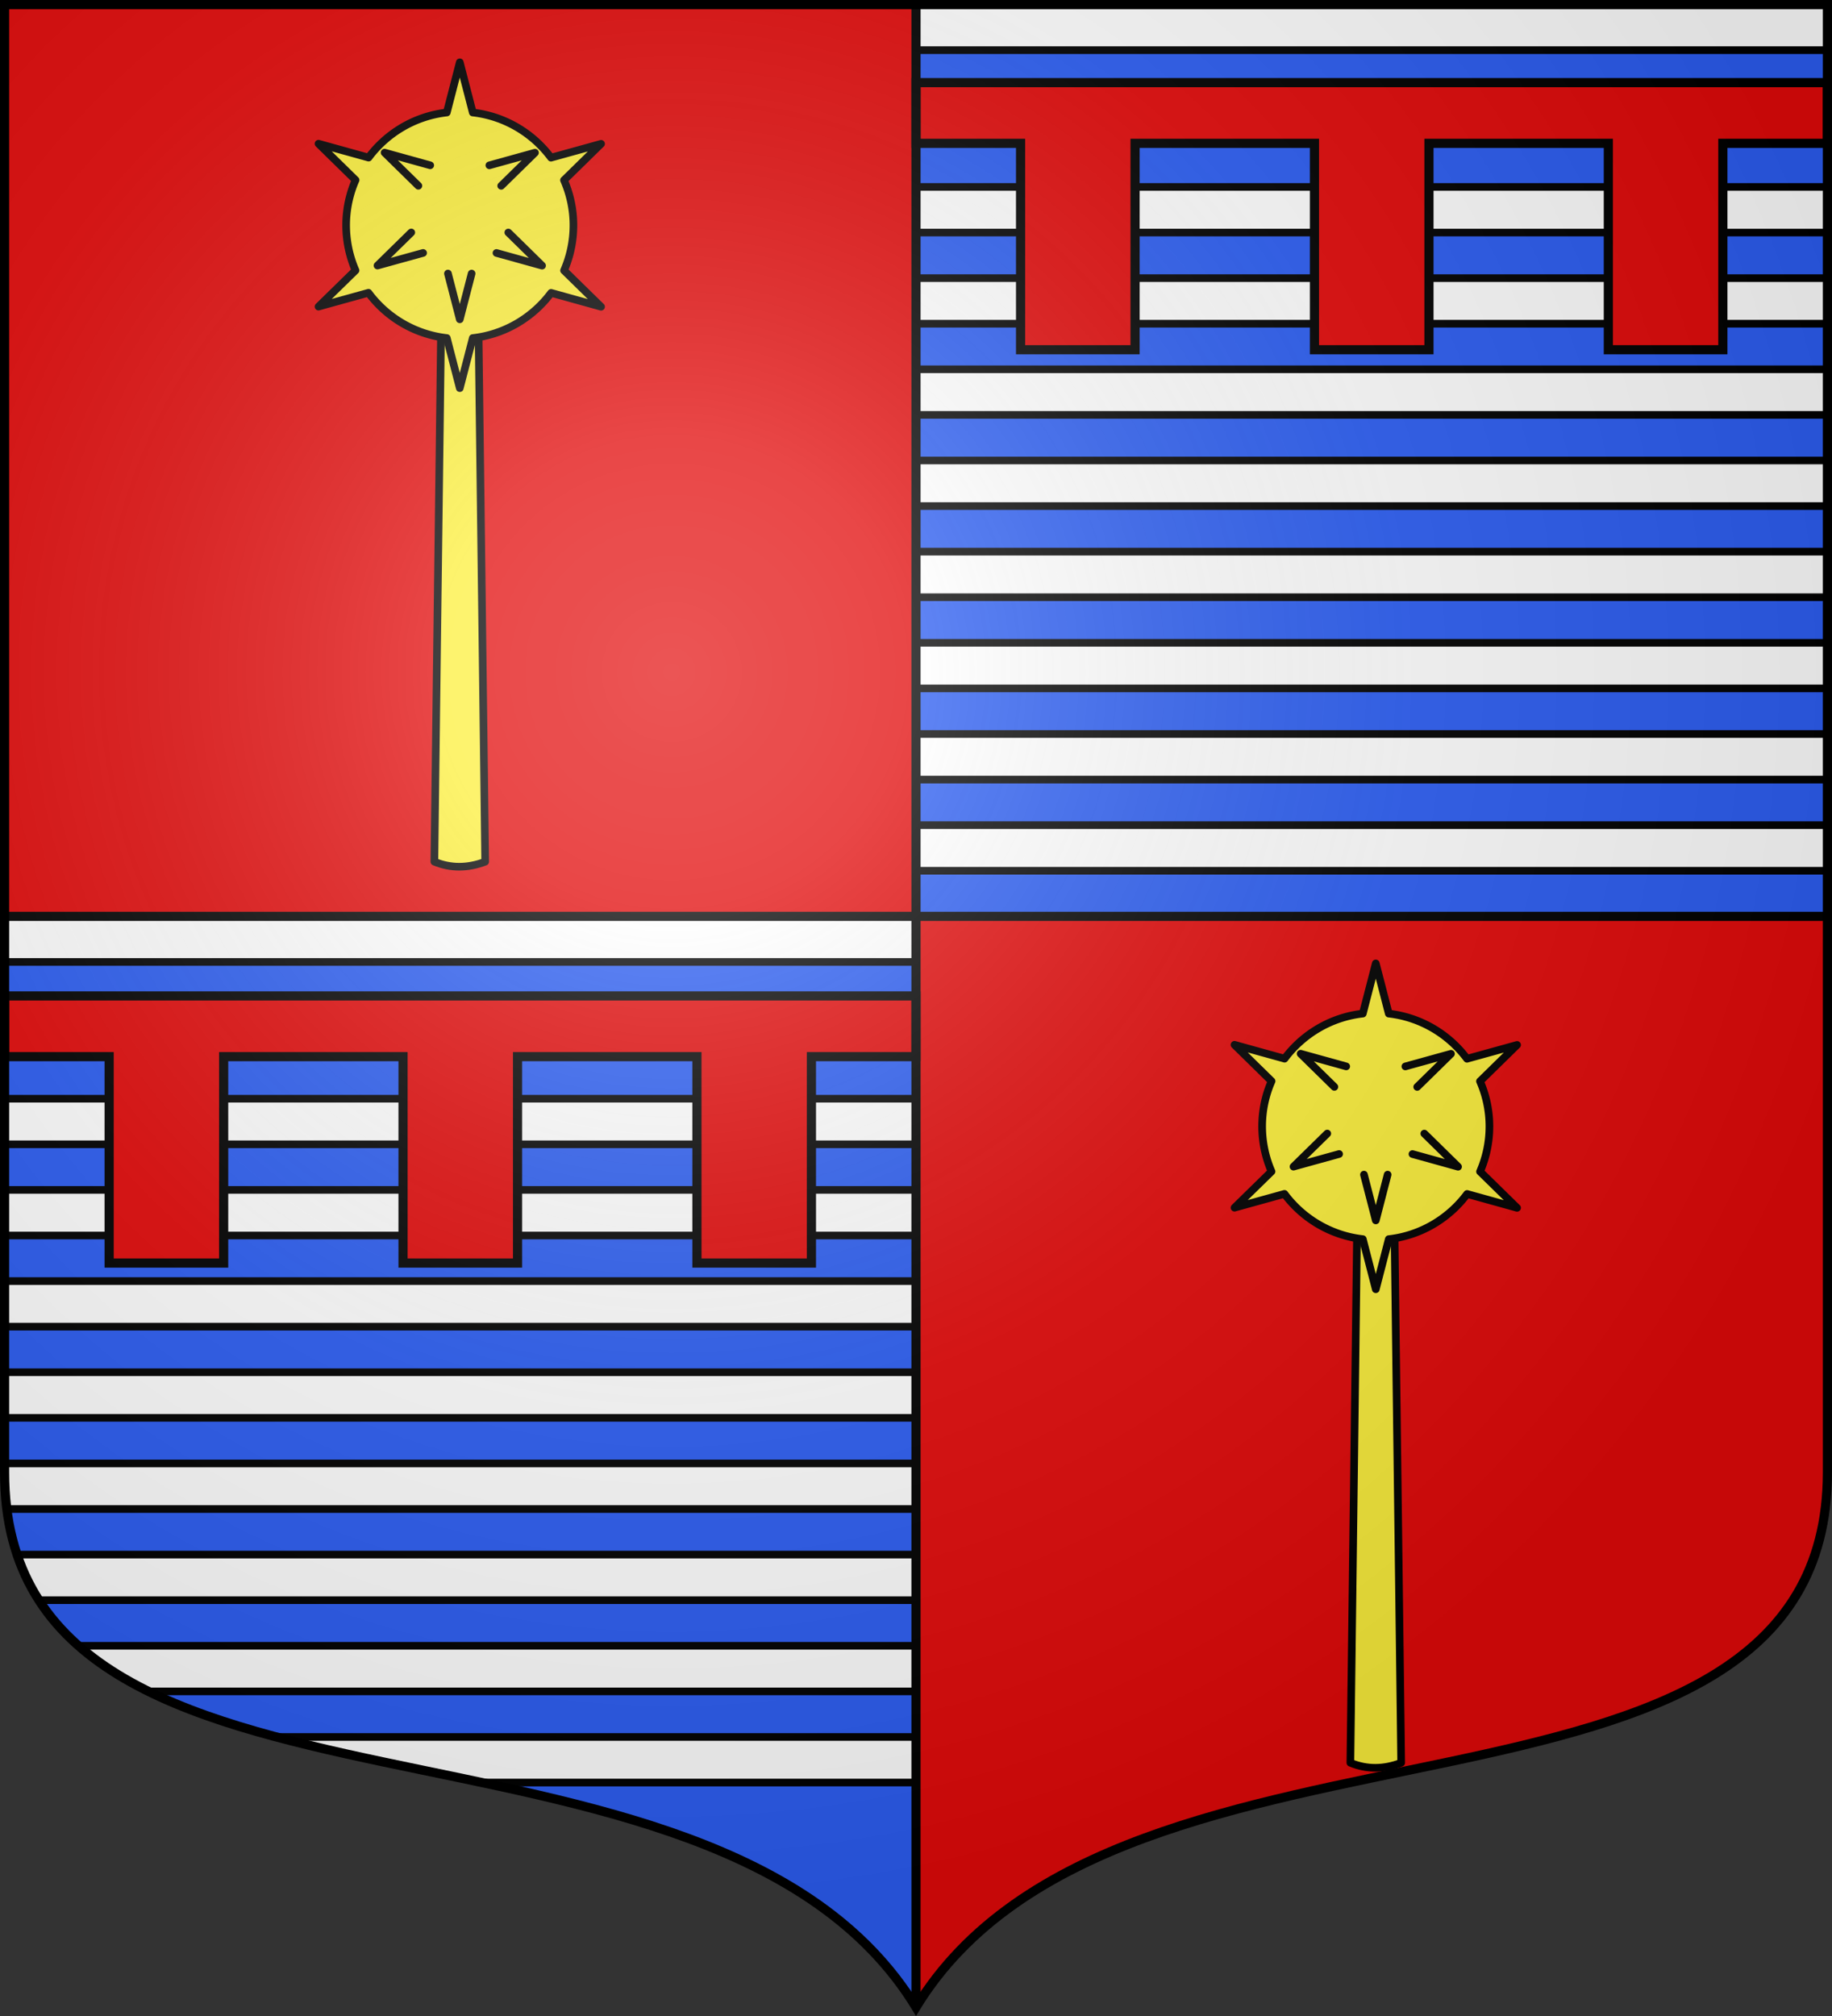
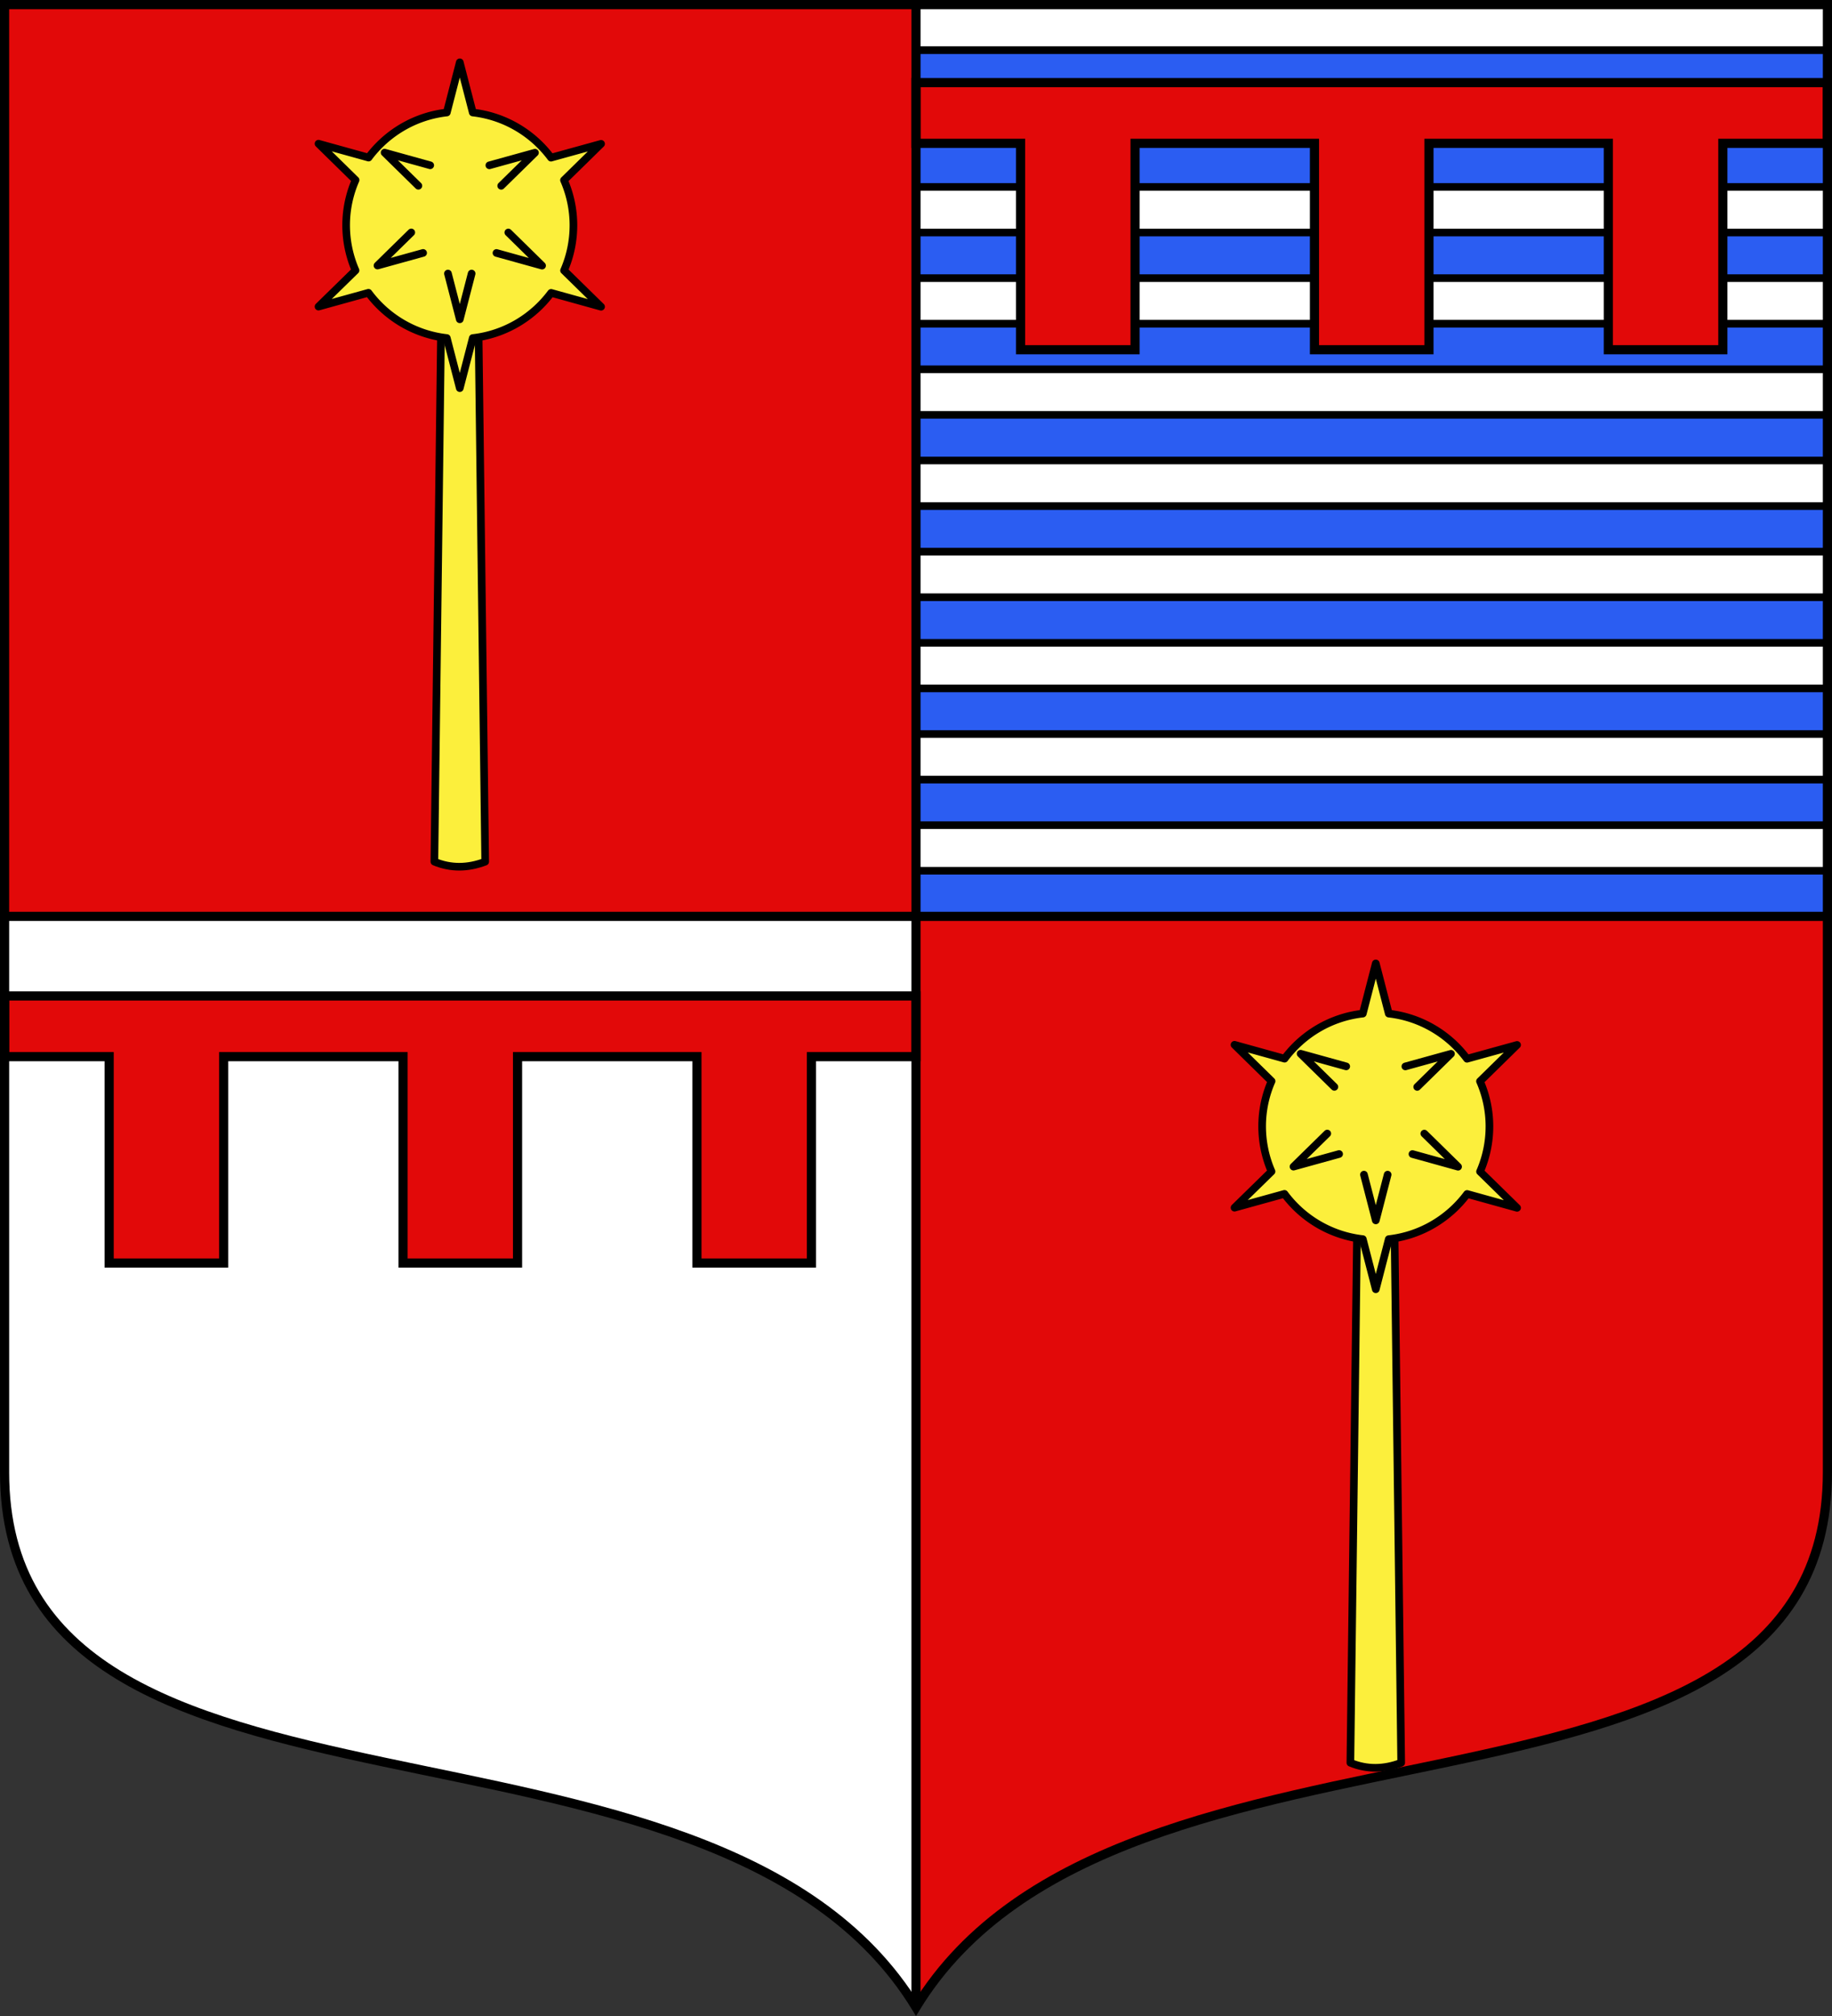
<svg xmlns="http://www.w3.org/2000/svg" xmlns:xlink="http://www.w3.org/1999/xlink" width="600" height="660">
  <rect width="100%" height="100%" fill="#333333" stroke="none" />
  <radialGradient id="d" cx="220" cy="220" r="405" gradientUnits="userSpaceOnUse">
    <stop offset="0" stop-color="#fff" stop-opacity=".31" />
    <stop offset=".19" stop-color="#fff" stop-opacity=".25" />
    <stop offset=".6" stop-color="#6b6b6b" stop-opacity=".125" />
    <stop offset="1" stop-opacity=".125" />
  </radialGradient>
  <path fill="#e20909" d="M598.5 300v181.99c0 128.783-231.64 65.81-298.5 175.131V300zM1.5 1.5V300H300V1.5z" />
  <path fill="#fff" d="M300 1.5V300h298.5V1.5zM1.5 300v181.99C1.5 610.772 233.14 547.8 300 657.12V300z" />
  <path fill="#2b5df2" stroke="#000" stroke-linecap="round" stroke-linejoin="round" stroke-width="2.5" d="M300 46.275h298.5V61.2H300zm0-29.85h298.5V31.35H300zm0 149.25h298.5V180.6H300zm0-29.85h298.5v14.925H300zm0-29.85h298.5V120.9H300zm0-29.85h298.5V91.05H300zm0 208.95h298.5V300H300zm0-29.85h298.5v14.925H300zm0-29.85h298.5V240.3H300zm0-29.85h298.5v14.925H300z" />
  <path id="b" fill="#e20909" stroke="#000" stroke-width="3" d="M430.5 46.925V114.5H468V46.925h58.75V114.5h37.5V46.925h34.25V27.05H300v19.875h34.25V114.5h37.5V46.925z" />
-   <path fill="#2b5df2" stroke="#000" stroke-linecap="round" stroke-linejoin="round" stroke-width="2.5" d="M1.5 314.926v14.924H300v-14.924zm0 29.85v14.923H300v-14.924zm0 29.849v14.926H300v-14.926zm0 29.85V419.4H300v-14.925zm0 29.85v14.925H300v-14.926zm0 29.85V479.1H300v-14.924zm.736 29.85c.675 5.34 1.803 10.304 3.356 14.924H300v-14.924zm10.508 29.85c3.583 5.566 7.95 10.504 12.977 14.926H300v-14.926zm35.899 29.85c12.38 6.1 26.583 10.847 41.869 14.925H300v-14.925zm109.16 29.85c56.885 12.104 114.093 27.6 142.195 73.546H300v-73.547z" />
  <g id="a" stroke="#000" stroke-linecap="round" stroke-linejoin="round" stroke-width="2.249">
    <path fill="#fcef3c" d="m1242.82 148.474 10.773.005 2.09 166.664c-5.143 1.949-10.133 2.003-14.954-.007z" transform="matrix(1.113 0 0 1.111 -1238.668 -68.02)" />
    <path fill="#fcef3c" d="m1248.206 79.586-3.82 14.792c-9.42 1.066-17.638 6.047-23.023 13.28l-14.728-4.09 10.907 10.717a33.2 33.2 0 0 0-2.776 13.29c0 4.73.988 9.242 2.76 13.325l-10.891 10.673 14.695-4.075c5.375 7.258 13.625 12.26 23.056 13.335l3.82 14.763 3.821-14.759c9.43-1.067 17.67-6.068 23.055-13.312l14.696 4.089-10.891-10.684a33.4 33.4 0 0 0 2.76-13.322c0-4.73-1.006-9.215-2.776-13.293l10.907-10.706-14.728 4.075c-5.376-7.23-13.608-12.228-23.023-13.302z" transform="matrix(1.113 0 0 1.111 -1238.668 -68.02)" />
    <path fill="none" d="m1236.02 115.967-9.937-9.765 13.421 3.731m20.89 6.046 9.936-9.756-13.421 3.719m-22.98 19.778-9.936 9.755 13.421-3.719m25.07-6.022 9.936 9.765-13.421-3.732m-7.308 6.065-3.485 13.484-3.484-13.488" transform="matrix(1.113 0 0 1.111 -1238.668 -68.02)" />
  </g>
  <use xlink:href="#a" width="100%" height="100%" transform="translate(300 295)" />
  <use xlink:href="#b" width="100%" height="100%" transform="translate(-298.5 299)" />
  <path fill="none" stroke="#000" stroke-width="3" d="M300 657.12V1.5M1.5 300h597" />
-   <path fill="url(#d)" d="M1.5 1.5V483c0 129.055 231.64 65.948 298.5 175.5 66.86-109.552 298.5-46.445 298.5-175.5V1.5z" />
  <path fill="none" stroke="#000" stroke-width="3" d="M1.5 1.5v480.492c0 128.785 231.64 65.81 298.5 175.133 66.86-109.323 298.5-46.348 298.5-175.133V1.5z" />
</svg>